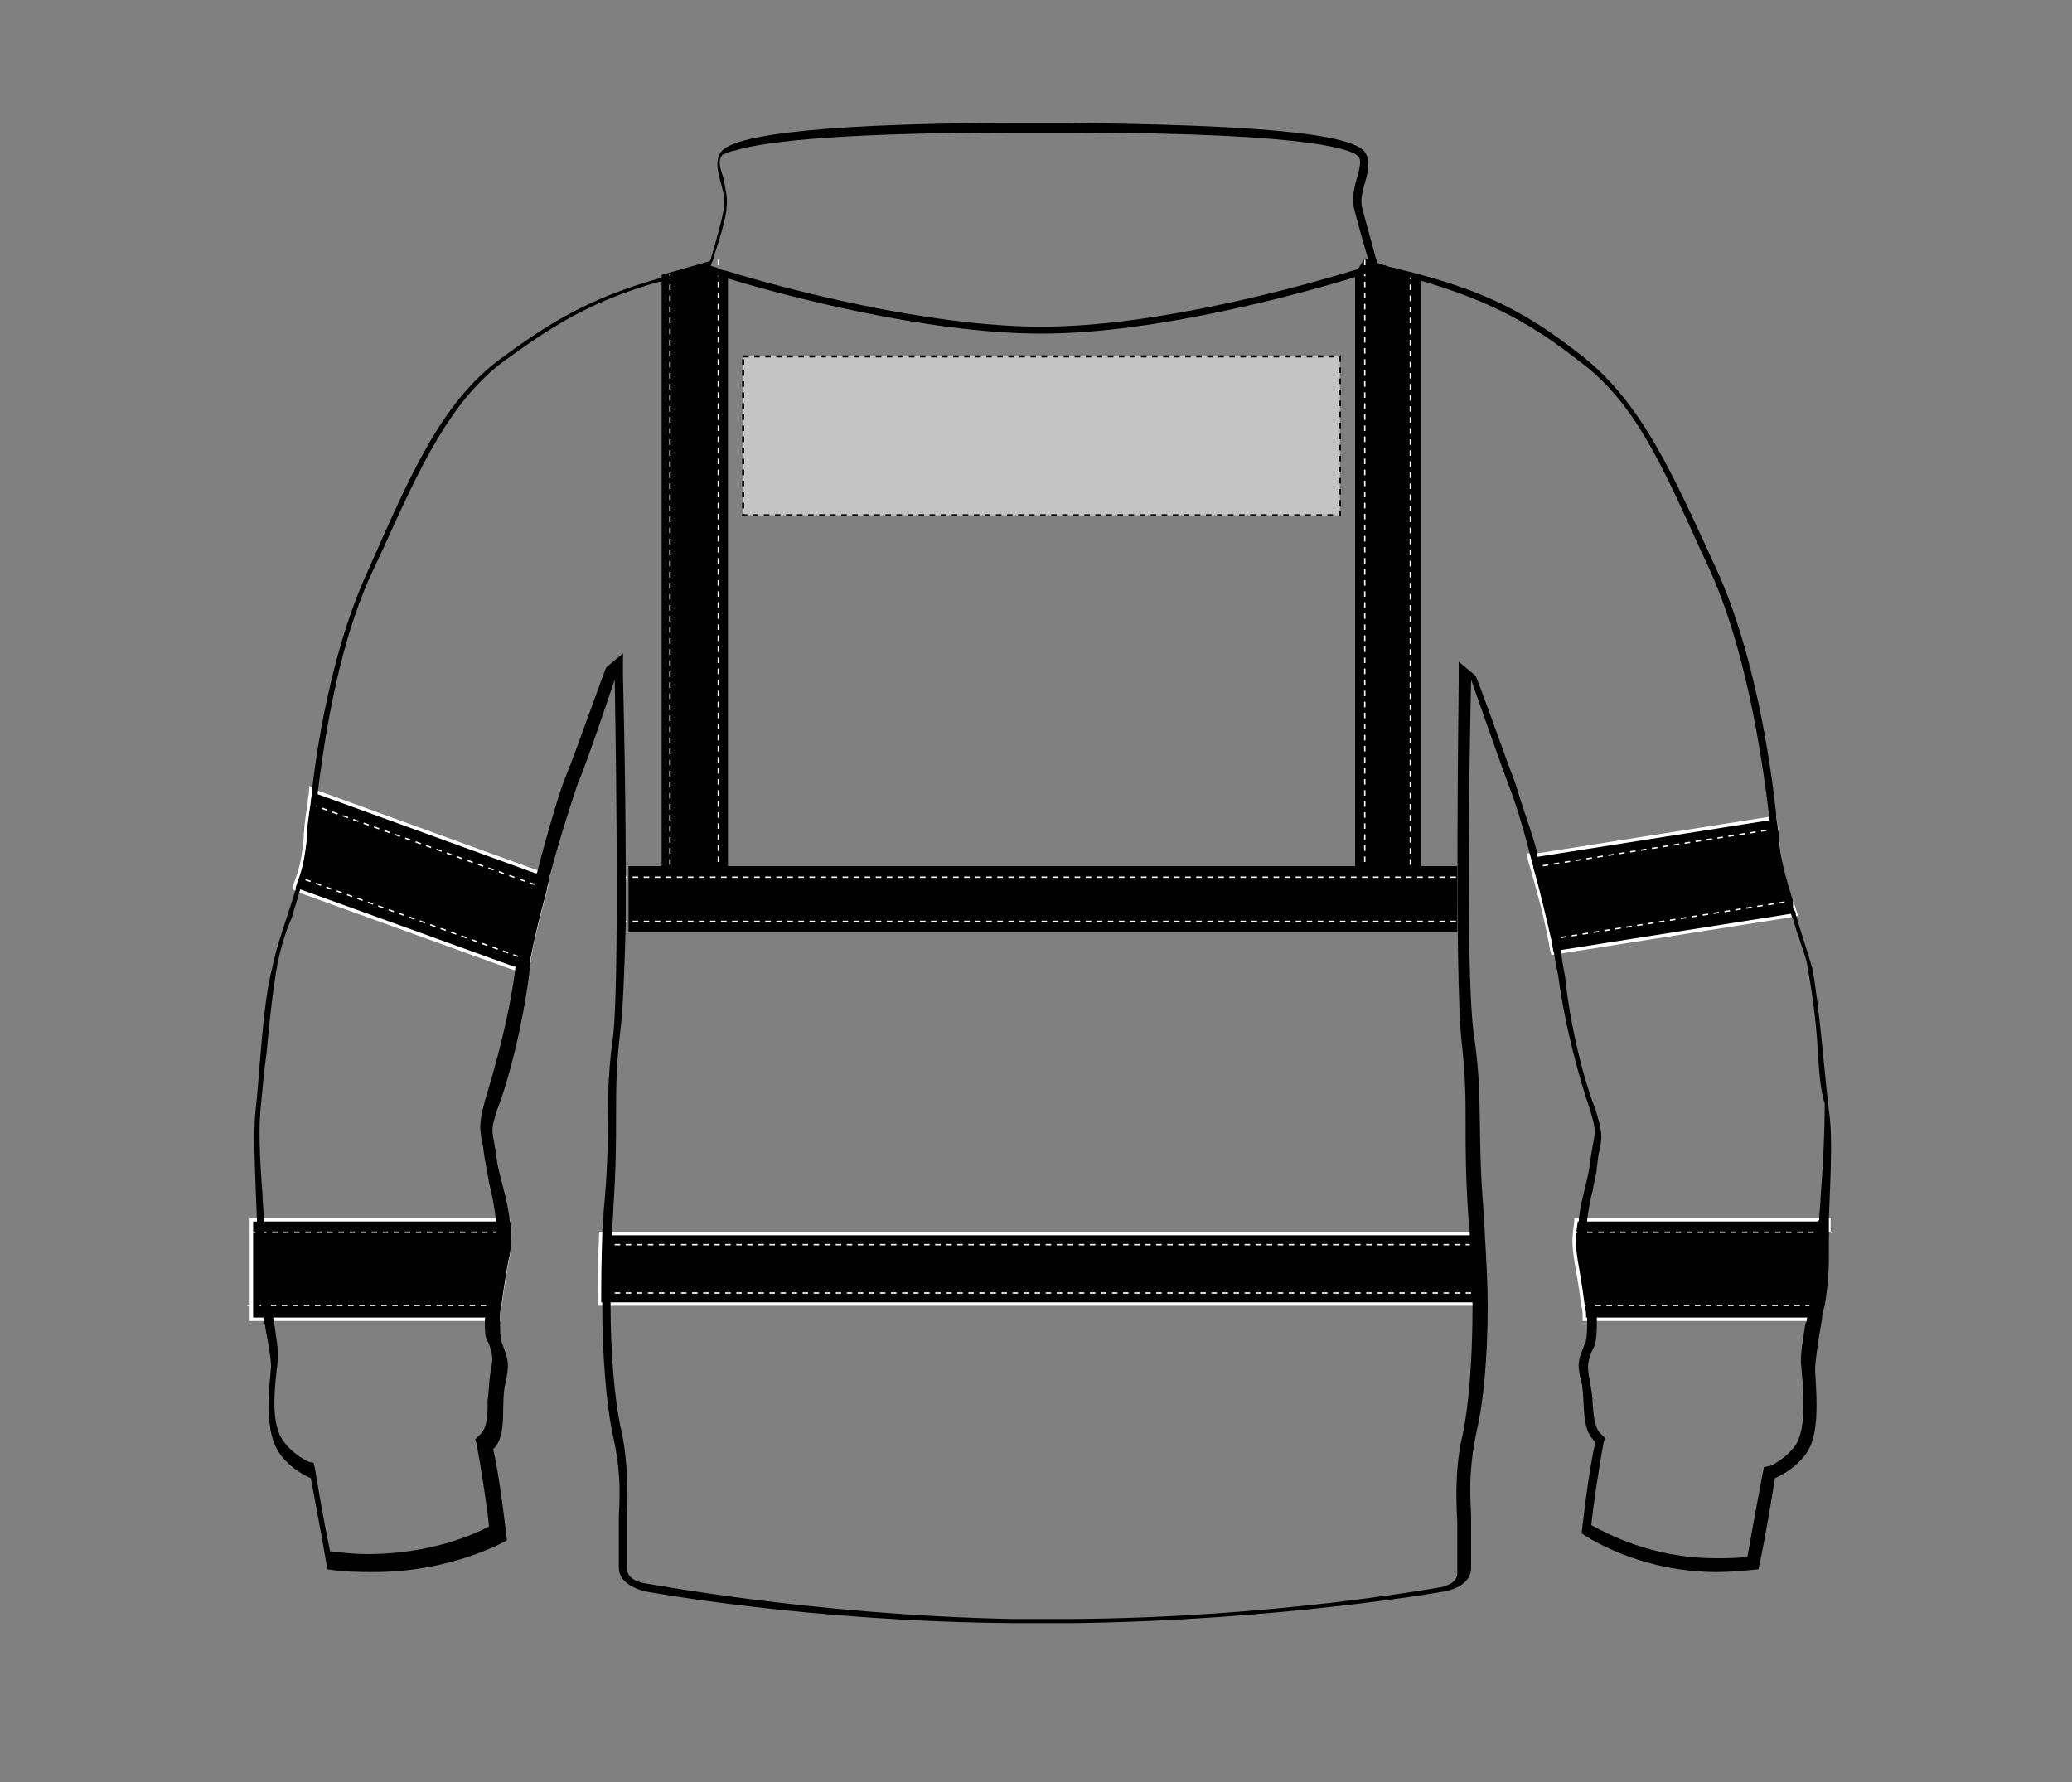
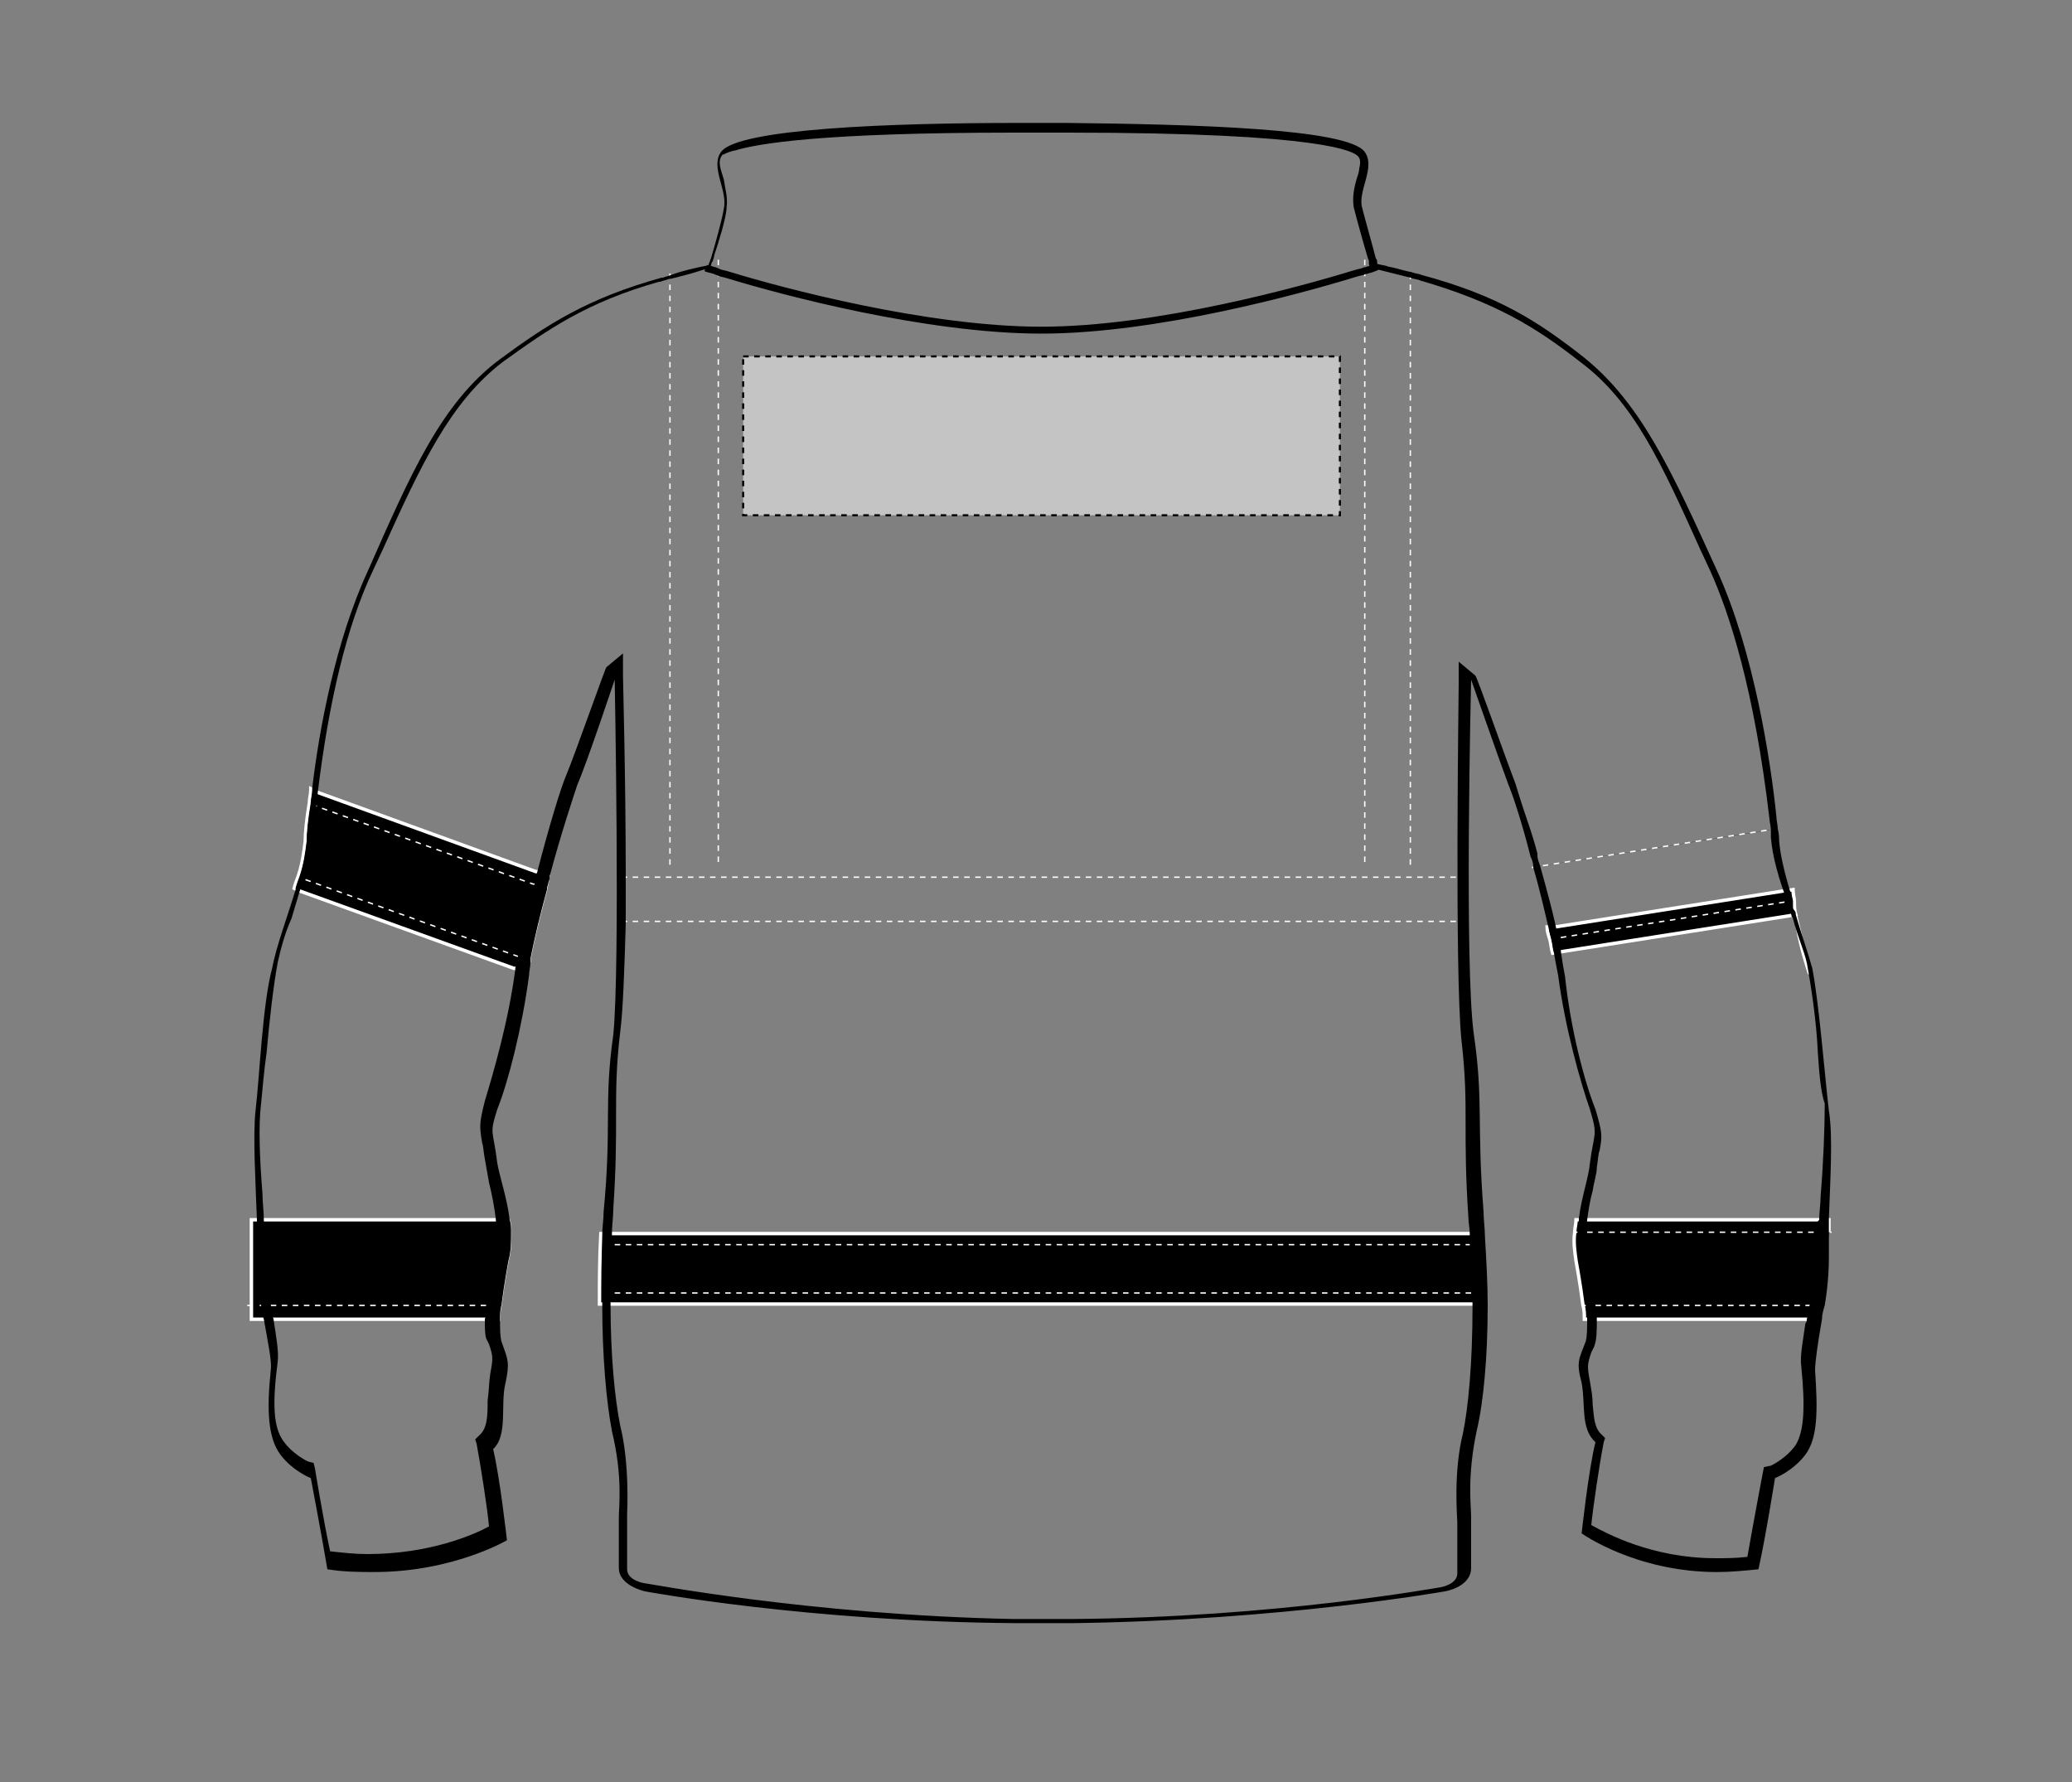
<svg xmlns="http://www.w3.org/2000/svg" id="Layer_1" x="0px" y="0px" viewBox="0 0 150 129" style="enable-background:new 0 0 150 129;" xml:space="preserve">
  <rect x="0" y="0" width="150" height="129" fill="#808080" stroke="none" />
  <style type="text/css">	.st0{stroke:#FFFFFF;stroke-width:0.25;}	.st1{stroke:#FFFFFF;stroke-width:0.1;stroke-dasharray:0.4;}	.st2{fill:none;stroke:#FFFFFF;stroke-width:0.1;stroke-dasharray:0.4;}	.st3{fill:none;stroke:#000000;stroke-width:0.5;}	.st4{fill:#C4C4C4;stroke:#000000;stroke-width:0.15;stroke-dasharray:0.4;}</style>
  <g>
    <g>
      <g>
-         <path class="st0" d="M130,66.2l-0.5,0.1L113,68.9l-0.6,0.1c-0.1-0.3-0.1-0.6-0.2-1c-0.3-1.6-0.8-3.5-1.3-5.2     c-0.1-0.3-0.2-0.6-0.2-0.9h0.6l0,0l16.5-2.6l0.7-0.1c0,0.3,0.1,0.6,0.1,0.9c0,0.3,0,0.6,0.1,0.9c0.1,1.2,0.5,2.8,1,4.3     C129.8,65.5,129.9,65.9,130,66.2z" />
+         <path class="st0" d="M130,66.2l-0.5,0.1L113,68.9l-0.6,0.1c-0.1-0.3-0.1-0.6-0.2-1c-0.1-0.3-0.2-0.6-0.2-0.9h0.6l0,0l16.5-2.6l0.7-0.1c0,0.3,0.1,0.6,0.1,0.9c0,0.3,0,0.6,0.1,0.9c0.1,1.2,0.5,2.8,1,4.3     C129.8,65.5,129.9,65.9,130,66.2z" />
        <polyline class="st1" points="110.9,62.8 111.5,62.7 127.9,60.1 128.6,60    " />
        <polyline class="st1" points="112.2,68 112.8,67.9 129.2,65.3 129.7,65.2    " />
      </g>
      <g>
        <path class="st0" d="M131.9,94.5c-0.1,0.3-0.1,0.7-0.2,1h-1h-15.2h-0.8c0-0.3,0-0.7-0.1-1c-0.2-1.6-0.5-3.2-0.5-3.2     c-0.1-0.7-0.2-1.4-0.1-2.1c0-0.3,0.1-0.6,0.1-0.9h0.7h16.6h0.9h0.1v0.9" />
        <polyline class="st2" points="114.1,89.2 114.8,89.2 131.4,89.2 132.3,89.2 132.4,89.2 132.6,89.2    " />
        <polyline class="st2" points="131.9,94.5 131,94.5 115.5,94.5 114.7,94.5    " />
      </g>
      <g>
        <path class="st0" d="M107.5,94.4H43.4c0-1.6,0-3.3,0.1-5.1h63.8C107.4,91.1,107.5,92.8,107.5,94.4z" />
-         <path d="M98.1,19.8v42.9H52.7V19.9c-0.3-0.1-0.5-0.1-0.7-0.2c-0.4-0.2-0.7-0.2-0.9-0.3h0.3l0.1-0.4c0,0,0-0.1,0.1-0.2l-0.2,0.1     l-3.5,1v0.2v0.2v42.4h-2.4v0.8v3.2v0.8h60v-0.8v-3.2v-0.8h-2.6V20.3V20l-2.4-0.7L99.6,19l-0.5-0.2l-0.3-0.1L98.1,19.8z" />
        <line class="st2" x1="105.4" y1="63.5" x2="45" y2="63.5" />
        <line class="st2" x1="105.4" y1="66.7" x2="45" y2="66.7" />
        <line class="st2" x1="106.5" y1="90.1" x2="43.4" y2="90.1" />
        <line class="st2" x1="106.5" y1="93.6" x2="43.4" y2="93.6" />
        <line class="st2" x1="98.8" y1="18.8" x2="98.8" y2="62.7" />
        <line class="st2" x1="102.1" y1="19.8" x2="102.1" y2="62.9" />
        <line class="st2" x1="48.5" y1="19.8" x2="48.5" y2="62.9" />
        <line class="st2" x1="52" y1="18.8" x2="52" y2="62.7" />
      </g>
      <g>
        <path class="st0" d="M39.7,63.4C39.7,63.4,39.7,63.5,39.7,63.4c-0.1,0.4-0.1,0.6-0.2,0.9v0.1c-0.5,1.8-0.9,3.5-1.2,5v0.1v0.1     L38,70.4l-0.7-0.3h-0.1l-15.5-5.6l-0.2-0.1l-0.2-0.1c0.1-0.4,0.2-0.6,0.3-0.9l0,0c0.3-0.9,0.4-1.7,0.5-2.5c0-0.6,0.1-1.6,0.3-2.8     l0,0c0-0.3,0.1-0.6,0.1-0.9c0,0,0,0,0-0.1l0.4,0.2l0.2,0.1l15.7,5.7h0.1L39.7,63.4L39.7,63.4z" />
        <polyline class="st1" points="39.5,64.3 39.5,64.3 38.7,64 38.6,64 23,58.4 22.8,58.3 22.4,58.1    " />
        <polyline class="st1" points="38.3,69.5 38.3,69.5 37.4,69.2 21.9,63.6 21.5,63.4    " />
      </g>
      <g>
        <path class="st0" d="M36.9,89.2c0,0.7,0,1.4-0.2,2.1c0,0-0.3,1.6-0.5,3.2c-0.1,0.3-0.1,0.7-0.1,1H18.2v-7.2h18.6     C36.9,88.6,36.9,88.9,36.9,89.2z" />
-         <polyline class="st2" points="36.9,89.2 35.9,89.2 19.1,89.2 18.5,89.2 18.2,89.2 17.9,89.2    " />
        <polyline class="st2" points="18.8,94.5 19.6,94.5 35.1,94.5 35.2,94.5 36.2,94.5    " />
        <line class="st2" x1="18.2" y1="94.5" x2="17.9" y2="94.5" />
      </g>
    </g>
    <g>
      <g>
        <path d="M132.4,80.4c-0.3-2.5-0.7-7.7-1.2-10.3c-0.3-1.1-0.8-2.5-1.2-3.9c0-0.1,0-0.2-0.1-0.3c0,0-0.1-0.1-0.1-0.2     c0-0.1,0-0.2,0-0.3c0-0.1,0-0.2,0-0.2c-0.5-1.6-0.9-3.1-1-4.3c0-0.2,0-0.5-0.1-0.9c0-0.3-0.1-0.6-0.1-0.9     c-0.4-3.9-1.6-11.9-4.3-17.8c-3.2-7-5.4-12-9.6-15.4c-3.3-2.6-6.2-4.5-11.8-6c-0.2-0.1-0.5-0.1-0.7-0.2c-0.6-0.1-1.1-0.3-1.7-0.4     c-0.2-0.1-0.5-0.1-0.8-0.2c0,0,0,0,0-0.1c0-0.1,0-0.2-0.1-0.3c-0.2-0.8-0.8-2.9-1-3.7c-0.3-1.2,1-2.9,0.2-4     c-1.2-1.7-12.4-2-21.5-2.1c-0.1,0-1.7,0-1.7,0s-0.8,0-1.3,0c-0.3,0-0.6,0-0.6,0c-9.1,0-20.3,0.4-21.5,2.1     c-0.8,1.1,0.5,2.8,0.2,4.1c-0.1,0.7-0.6,2.5-0.9,3.5c0,0.1-0.1,0.2-0.1,0.3c-0.1,0.2-0.1,0.3-0.1,0.3c-1,0.2-1.9,0.4-2.7,0.7     c-0.2,0.1-0.4,0.1-0.6,0.2h-0.1c-5.4,1.5-8.3,3.4-11.7,5.9c-4.3,3.2-6.5,8.4-9.6,15.4c-2.3,5-3.5,11.4-4,15.7c0,0,0,0,0,0.1     c0,0.3-0.1,0.6-0.1,0.9c-0.2,1.2-0.3,2.2-0.3,2.8c-0.1,0.8-0.2,1.6-0.5,2.5c0,0,0,0,0,0s0,0,0,0c-0.1,0.3-0.2,0.5-0.3,0.9     c0,0,0,0,0,0.1c-0.6,2-1.4,4.1-1.7,5.7c-0.7,2.6-0.9,7.8-1.2,10.3c-0.2,1.8,0,5.1,0.1,7.9V91c0,1.1,0.1,2.3,0.3,3.5     c0.1,0.3,0.1,0.7,0.2,1c0.3,1.7,0.6,3.1,0.5,3.7c-0.3,2.9-0.2,4.9,0.7,6.1c0.9,1.2,2.2,1.7,2.2,1.7s0.8,4.2,1.2,6.6     c1.2,0.2,2.4,0.2,3.4,0.2c5.7,0,9.6-2.3,9.6-2.3s-0.5-4.5-1-6.6c1.1-1,0.5-3.3,0.9-4.8c0.3-1.5,0.2-1.6-0.3-3     c-0.1-0.4-0.1-0.9-0.1-1.6c0-0.3,0-0.7,0.1-1c0.2-1.6,0.5-3.2,0.5-3.2c0.2-0.7,0.2-1.4,0.2-2.1c0-0.3,0-0.6-0.1-0.9     c-0.2-1.6-0.7-3-0.9-4.1c-0.3-2.5-0.6-2,0-3.9c0.8-2,1.8-5.9,2.3-9.7c0-0.3,0.1-0.6,0.1-0.9v-0.2c0-0.1,0-0.1,0-0.1     c0.3-1.5,0.7-3.2,1.2-5v-0.1c0-0.1,0.1-0.3,0.1-0.4c0-0.1,0.1-0.2,0.1-0.4v-0.1c0.8-3,1.7-5.7,2-6.6c0.7-1.6,2.7-7.6,2.7-7.6     s0.4,20.7-0.1,25.7c-0.7,4.9-0.1,6.6-0.7,12.8c0,0.6-0.1,1.1-0.1,1.6v5.2c0,3.7,0.3,7,0.7,9.1c0.8,3.3,0.5,5.5,0.5,6.2v3.7     c0,1.3,1.9,1.7,1.9,1.7s11.8,2.2,26.8,2.3h4.2c15.1-0.2,26.9-2.3,26.9-2.3s1.9-0.3,1.9-1.7v-3.7c0-0.8-0.3-2.9,0.4-6.2     c0.5-2.1,0.8-5.4,0.8-9.1c0-1.6-0.1-3.3-0.2-5c0-0.6-0.1-1.2-0.1-1.8c-0.5-6.4,0-8-0.7-12.8c-0.7-4.9-0.2-25.7-0.2-25.7     s2.1,6,2.7,7.6c0.3,0.7,1,2.8,1.6,5.2c0,0,0,0,0,0c0.1,0.2,0.2,0.5,0.2,0.7v0.1c0.5,1.7,0.9,3.5,1.3,5.2c0.1,0.4,0.1,0.7,0.2,1     c0.1,0.6,0.2,1.1,0.3,1.6c0.5,3.8,1.6,7.7,2.3,9.7c0.6,2,0.3,1.6,0,3.9c-0.1,1.1-0.6,2.4-0.8,4v0.1c0,0.3-0.1,0.5-0.1,0.8v0.1     c0,0.7,0,1.4,0.1,2.1c0,0,0.3,1.6,0.5,3.2c0,0.3,0.1,0.6,0.1,0.9v0.1c0,0.7,0,1.2-0.1,1.6c-0.5,1.3-0.7,1.5-0.3,3     c0.3,1.6-0.1,3.3,1,4.3c-0.5,2-1,6.6-1,6.6s3.9,2.8,9.8,2.8c1,0,2-0.1,3-0.2c0.5-2.2,1.2-6.6,1.2-6.6s1.3-0.5,2.2-1.7     c0.9-1.2,0.9-3.2,0.7-6.1c0-0.6,0.2-2,0.5-3.7c0-0.3,0.1-0.7,0.2-1c0.2-1.2,0.3-2.4,0.3-3.5v-2.8     C132.5,85.4,132.7,82.2,132.4,80.4z M131.4,89.2v1.5c0,1.2-0.2,2.6-0.4,3.8c-0.1,0.4-0.1,0.7-0.2,1c0,0.1,0,0.2-0.1,0.3     c-0.2,1.4-0.4,2.4-0.3,3.1c0.3,3,0.2,4.7-0.4,5.7c-0.7,1-1.8,1.5-1.8,1.5l-0.5,0.1l-0.1,0.5c0,0-0.7,3.7-1.1,6     c-0.8,0.1-1.6,0.1-2.3,0.1c-4.6,0-7.9-1.8-9-2.4c0.1-1.1,0.6-4.5,0.9-6l0.1-0.3l-0.2-0.2c-0.6-0.5-0.6-1.3-0.7-2.2     c0-0.6-0.1-1.1-0.2-1.7c-0.2-1.1-0.2-1.2,0.1-2.1l0.2-0.4c0.2-0.5,0.2-1.2,0.2-2c0-0.3,0-0.7-0.1-1c-0.1-1.4-0.4-2.8-0.5-3.2     c-0.2-0.7-0.2-1.4-0.2-2.1c0-0.3,0.1-0.6,0.1-0.9c0.1-0.7,0.2-1.4,0.4-2.1c0.1-0.7,0.3-1.2,0.3-1.7c0.1-0.6,0.1-1,0.2-1.2     c0.2-1.1,0.2-1.3-0.3-3c-0.8-2-1.8-5.8-2.2-9.6c-0.1-0.5-0.2-1.1-0.3-1.8c0-0.3-0.1-0.6-0.2-1c-0.3-1.6-0.8-3.4-1.3-5.2     c-0.1-0.3-0.2-0.5-0.2-0.8v-0.1c-0.3-1.2-0.7-2.3-1-3.2c-0.3-0.9-0.5-1.6-0.6-1.9c-0.7-1.8-2.8-7.8-2.9-7.8l-1.2-1v1.6     c0,0.7-0.3,20.9,0.2,25.8c0.3,2.6,0.3,4.2,0.3,6.1c0,1.8,0,3.7,0.2,6.7c0,0.4,0.1,0.8,0.1,1.2V90c0,0,0,0.1,0,0.1     c0.1,1.5,0.2,2.8,0.2,4.2v0.4c0,3.9-0.3,7.2-0.7,9.1c-0.7,2.8-0.4,6.1-0.4,6.4v3.7c0,0.8-1.2,1-1.2,1c-0.1,0-11.9,2.2-26.7,2.3     h-2.2c0,0-1.2,0-1.8,0h-0.3c-14.7-0.3-26.5-2.6-26.7-2.6c0,0-1.2-0.2-1.2-1v-4c0-0.1,0.2-3.6-0.5-6.4c-0.4-2-0.7-5.1-0.7-8.8     v-0.9c0-1.1,0-2.2,0.1-3.4c0,0,0-0.1,0-0.1v-0.7c0-0.6,0.1-1.2,0.1-1.8c0.2-3,0.2-4.9,0.2-6.7c0-1.9,0-3.6,0.3-6.1     c0.2-1.5,0.3-4.4,0.4-7.8v-3.6c0-6.8-0.2-14.1-0.2-14.4v-1.6l-1.2,1c-0.1,0.1-2.2,6.1-2.9,7.8c-0.4,0.9-1.3,3.9-2.1,7     c-0.1,0.3-0.1,0.6-0.2,0.9v0c-0.5,1.9-0.9,3.8-1.2,5.2v0c0,0,0,0,0,0c-0.1,0.3-0.1,0.6-0.2,0.9v0.1c-0.5,3.8-1.6,7.5-2.2,9.5     c-0.4,1.6-0.4,1.8-0.2,3c0.1,0.3,0.1,0.7,0.2,1.2c0.1,0.6,0.2,1.1,0.3,1.7c0.2,0.8,0.4,1.8,0.5,2.7v0.9c0,0.5-0.1,1-0.2,1.5     c-0.1,0.5-0.4,2.2-0.5,3.8c0,0.3,0,0.7-0.1,1c0,0.6,0,1.1,0.1,1.4l0.2,0.4c0.3,0.9,0.3,1,0.1,2.1c-0.1,0.6-0.1,1.3-0.2,2     c0,1,0,2-0.6,2.5l-0.3,0.3l0.1,0.3c0.3,1.6,0.8,4.8,0.9,6c-1.1,0.6-4.3,2-8.8,2c-0.9,0-1.8-0.1-2.7-0.2c-0.5-2.3-1.1-6-1.1-6     l-0.1-0.4l-0.4-0.1c0,0-1.1-0.5-1.8-1.5s-0.8-2.6-0.4-5.7c0.1-0.7-0.1-1.8-0.3-3.1c-0.1-0.3-0.1-0.6-0.2-1     c-0.2-1.4-0.5-2.9-0.5-4.1v-2.1c0-0.6-0.1-1.3-0.1-1.9c-0.2-2.5-0.3-4.9-0.1-6.5c0.1-1,0.2-2.3,0.4-3.7c0.2-2.3,0.5-4.9,0.8-6.5     c0.2-0.9,0.5-2.1,1-3.2c0.2-0.7,0.4-1.3,0.6-2c0.1-0.3,0.2-0.5,0.2-0.9v-0.1c0.3-1.1,0.5-2.1,0.7-3c0.1-0.7,0.2-1.5,0.3-2.1v-0.2     c0-0.3,0.1-0.5,0.1-0.8c0,0,0,0,0,0c0,0,0,0,0,0v0c0.8-6.6,2.1-12.1,4-16.1l0.7-1.5c2.8-6.2,4.9-10.7,8.7-13.6     c3.2-2.3,6-4.3,11.3-5.8c0,0,0.1,0,0.1,0c0.2-0.1,0.4-0.1,0.6-0.2c0,0,0.1,0,0.1,0c0.8-0.2,1.6-0.4,2.5-0.7h0.4l0.1-0.4     c0,0,0-0.1,0.1-0.2c0-0.1,0.1-0.2,0.1-0.4c0.3-0.9,0.9-2.8,0.9-3.5c0.1-0.7-0.1-1.3-0.2-2c-0.2-0.7-0.5-1.3-0.1-1.8     c0.1,0,0.2-0.1,0.5-0.2c0.1,0,0.2-0.1,0.4-0.1c1.6-0.5,6.2-1.3,20.3-1.3h3.7C96.1,9.6,98,11,98.3,11.3c0.2,0.2,0.2,0.5,0.1,0.9     c0,0.2-0.1,0.5-0.2,0.8c-0.2,0.7-0.3,1.3-0.2,2c0.2,0.8,0.7,2.6,1,3.6c0,0.1,0.1,0.2,0.1,0.3c0,0.1,0,0.2,0,0.2l0.1,0.4h0.5     c0.8,0.2,1.6,0.4,2.4,0.6c0.2,0.1,0.5,0.1,0.7,0.2c5.5,1.6,8.4,3.4,11.6,5.9c3.9,2.9,5.9,7.4,8.7,13.6l0.7,1.5     c1.4,3.1,3.2,8.6,4.3,18c0,0,0,0,0,0c0,0.2,0.1,0.5,0.1,0.8v0.5c0.1,1.4,0.6,3.1,1.2,4.7c0,0,0,0,0,0c0,0,0,0,0,0     c0.1,0.3,0.2,0.7,0.3,1c0,0,0,0,0,0c0,0.1,0.1,0.1,0.1,0.2c0.3,1.2,0.8,2.3,1,3.2c0.3,1.6,0.7,4.2,0.8,6.5     c0.1,1.5,0.2,2.8,0.5,3.7c0,1.7-0.1,4.3-0.3,6.7c0,0.6-0.1,1.1-0.1,1.7C131.4,88.6,131.4,88.9,131.4,89.2z" />
        <path class="st3" d="M99.7,19.3c0,0-0.2,0.1-0.5,0.2c-0.1,0-0.3,0.1-0.4,0.1c-0.2,0.1-0.4,0.1-0.7,0.2     c-3.9,1.2-14.4,4.1-22.7,4.1s-18.8-2.8-22.7-4c-0.3-0.1-0.5-0.1-0.7-0.2c-0.4-0.2-0.7-0.2-0.9-0.3" />
      </g>
    </g>
  </g>
  <g id="hood-left-breast-garmentscreenbounds_00000155834990171773069720000010875279222962364040_">
    <rect x="53.8" y="25.8" class="st4" width="43.2" height="11.5" />
  </g>
</svg>